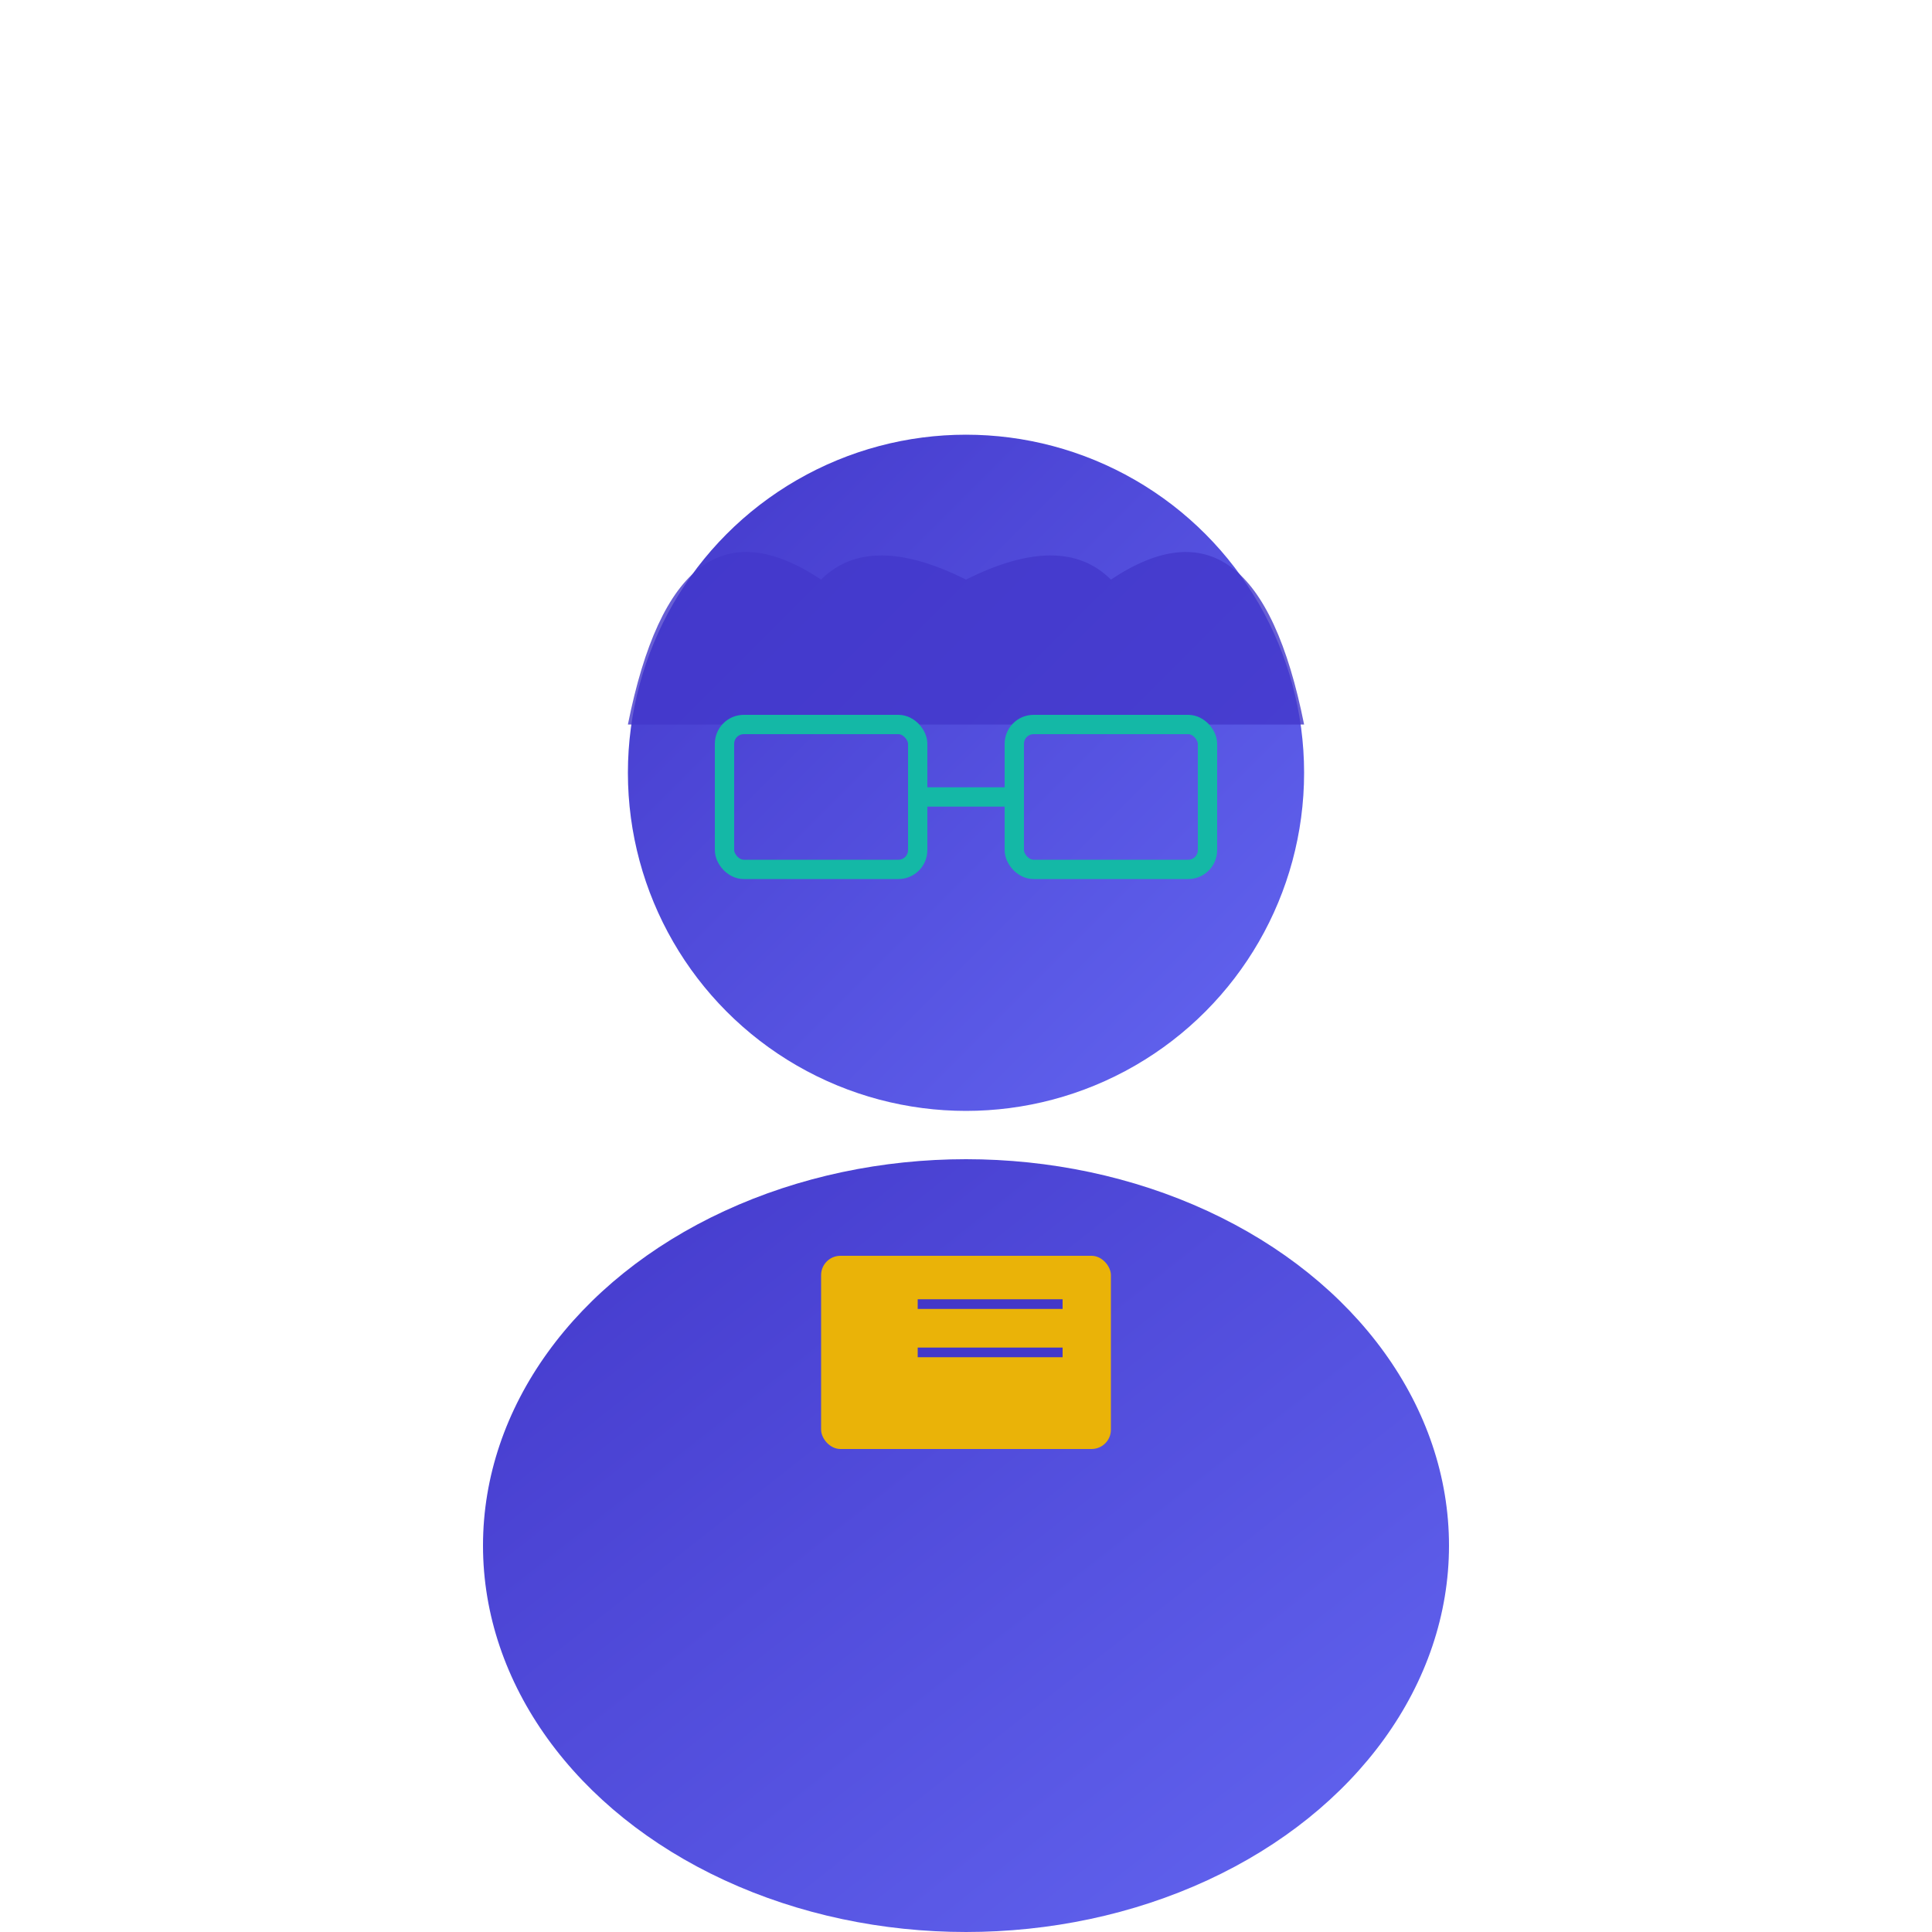
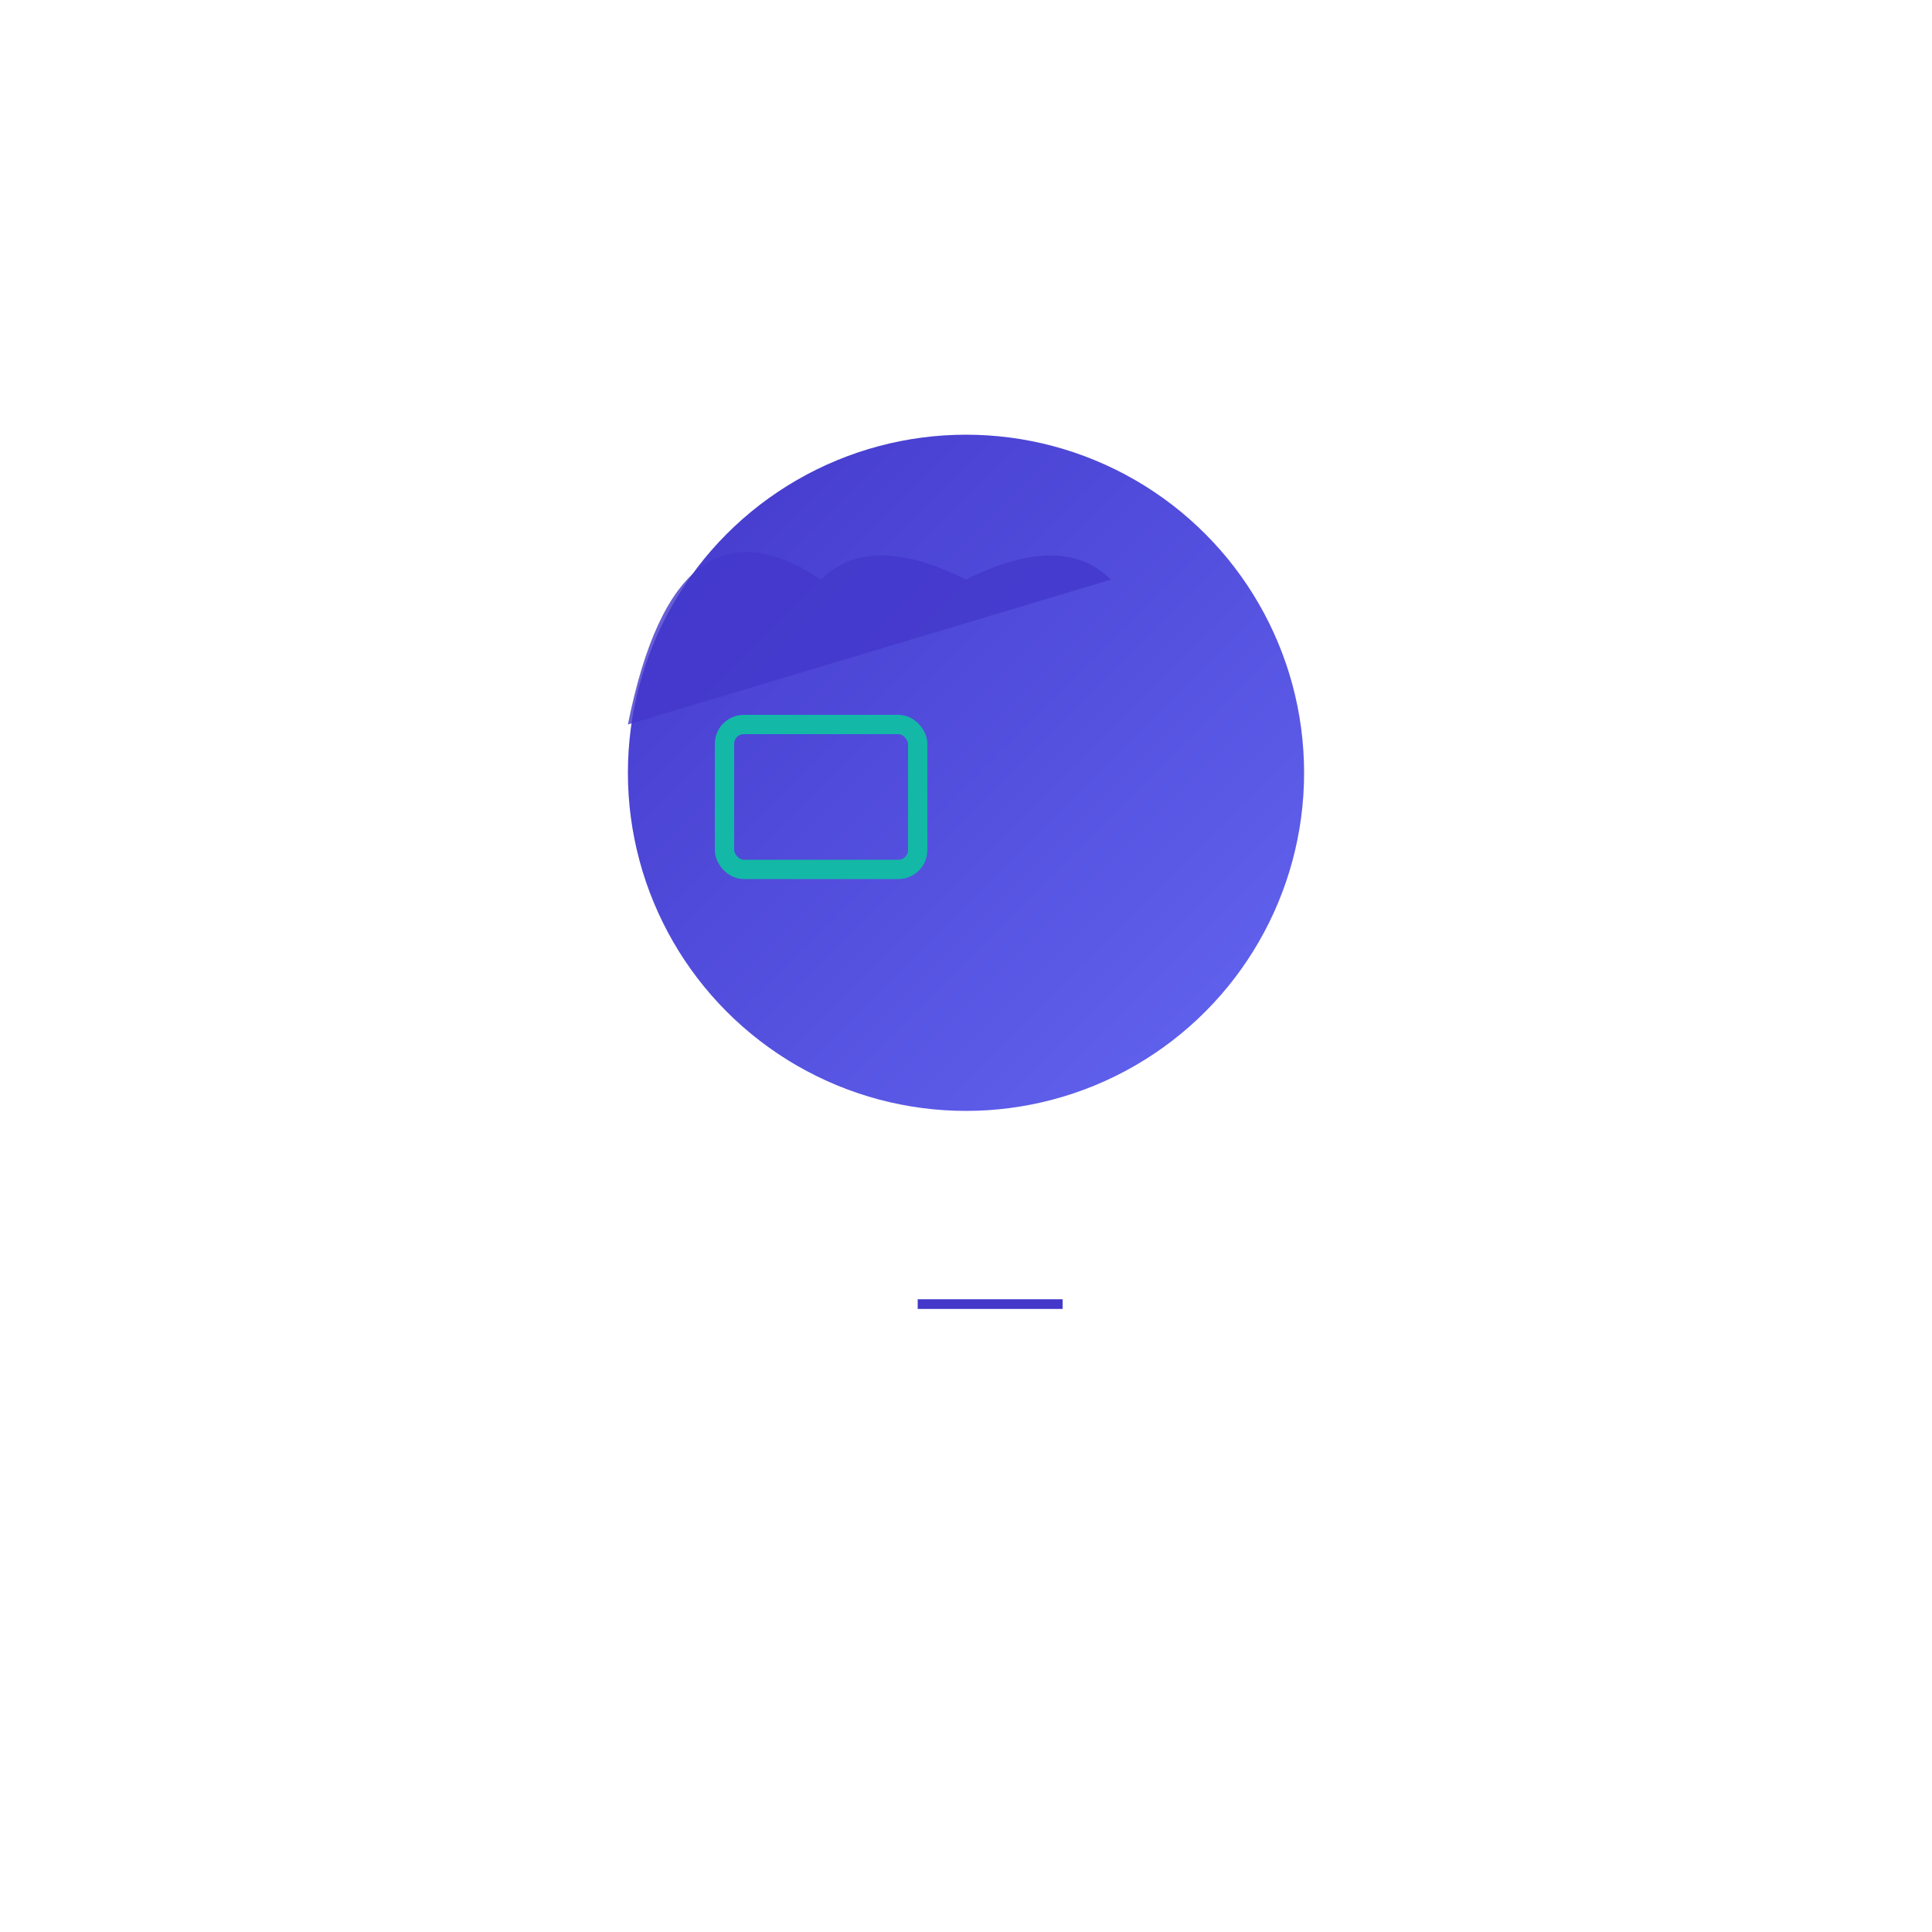
<svg xmlns="http://www.w3.org/2000/svg" viewBox="0 0 200 200" fill="none">
  <defs>
    <linearGradient id="mikhailGradient" x1="0%" y1="0%" x2="100%" y2="100%">
      <stop offset="0%" style="stop-color:#4338CA;stop-opacity:1" />
      <stop offset="100%" style="stop-color:#6366F1;stop-opacity:1" />
    </linearGradient>
  </defs>
  <circle cx="100" cy="80" r="35" fill="url(#mikhailGradient)" />
-   <ellipse cx="100" cy="160" rx="50" ry="40" fill="url(#mikhailGradient)" />
-   <path d="M 65 75 Q 70 50, 85 60 Q 90 55, 100 60 Q 110 55, 115 60 Q 130 50, 135 75" fill="#4338CA" opacity="0.8" />
+   <path d="M 65 75 Q 70 50, 85 60 Q 90 55, 100 60 Q 110 55, 115 60 " fill="#4338CA" opacity="0.8" />
  <rect x="75" y="75" width="20" height="15" rx="2" fill="none" stroke="#14B8A6" stroke-width="2" />
-   <rect x="105" y="75" width="20" height="15" rx="2" fill="none" stroke="#14B8A6" stroke-width="2" />
-   <line x1="95" y1="82.5" x2="105" y2="82.5" stroke="#14B8A6" stroke-width="2" />
-   <rect x="85" y="130" width="30" height="20" rx="2" fill="#EAB308" />
  <line x1="95" y1="135" x2="110" y2="135" stroke="#4338CA" stroke-width="1" />
-   <line x1="95" y1="140" x2="110" y2="140" stroke="#4338CA" stroke-width="1" />
</svg>